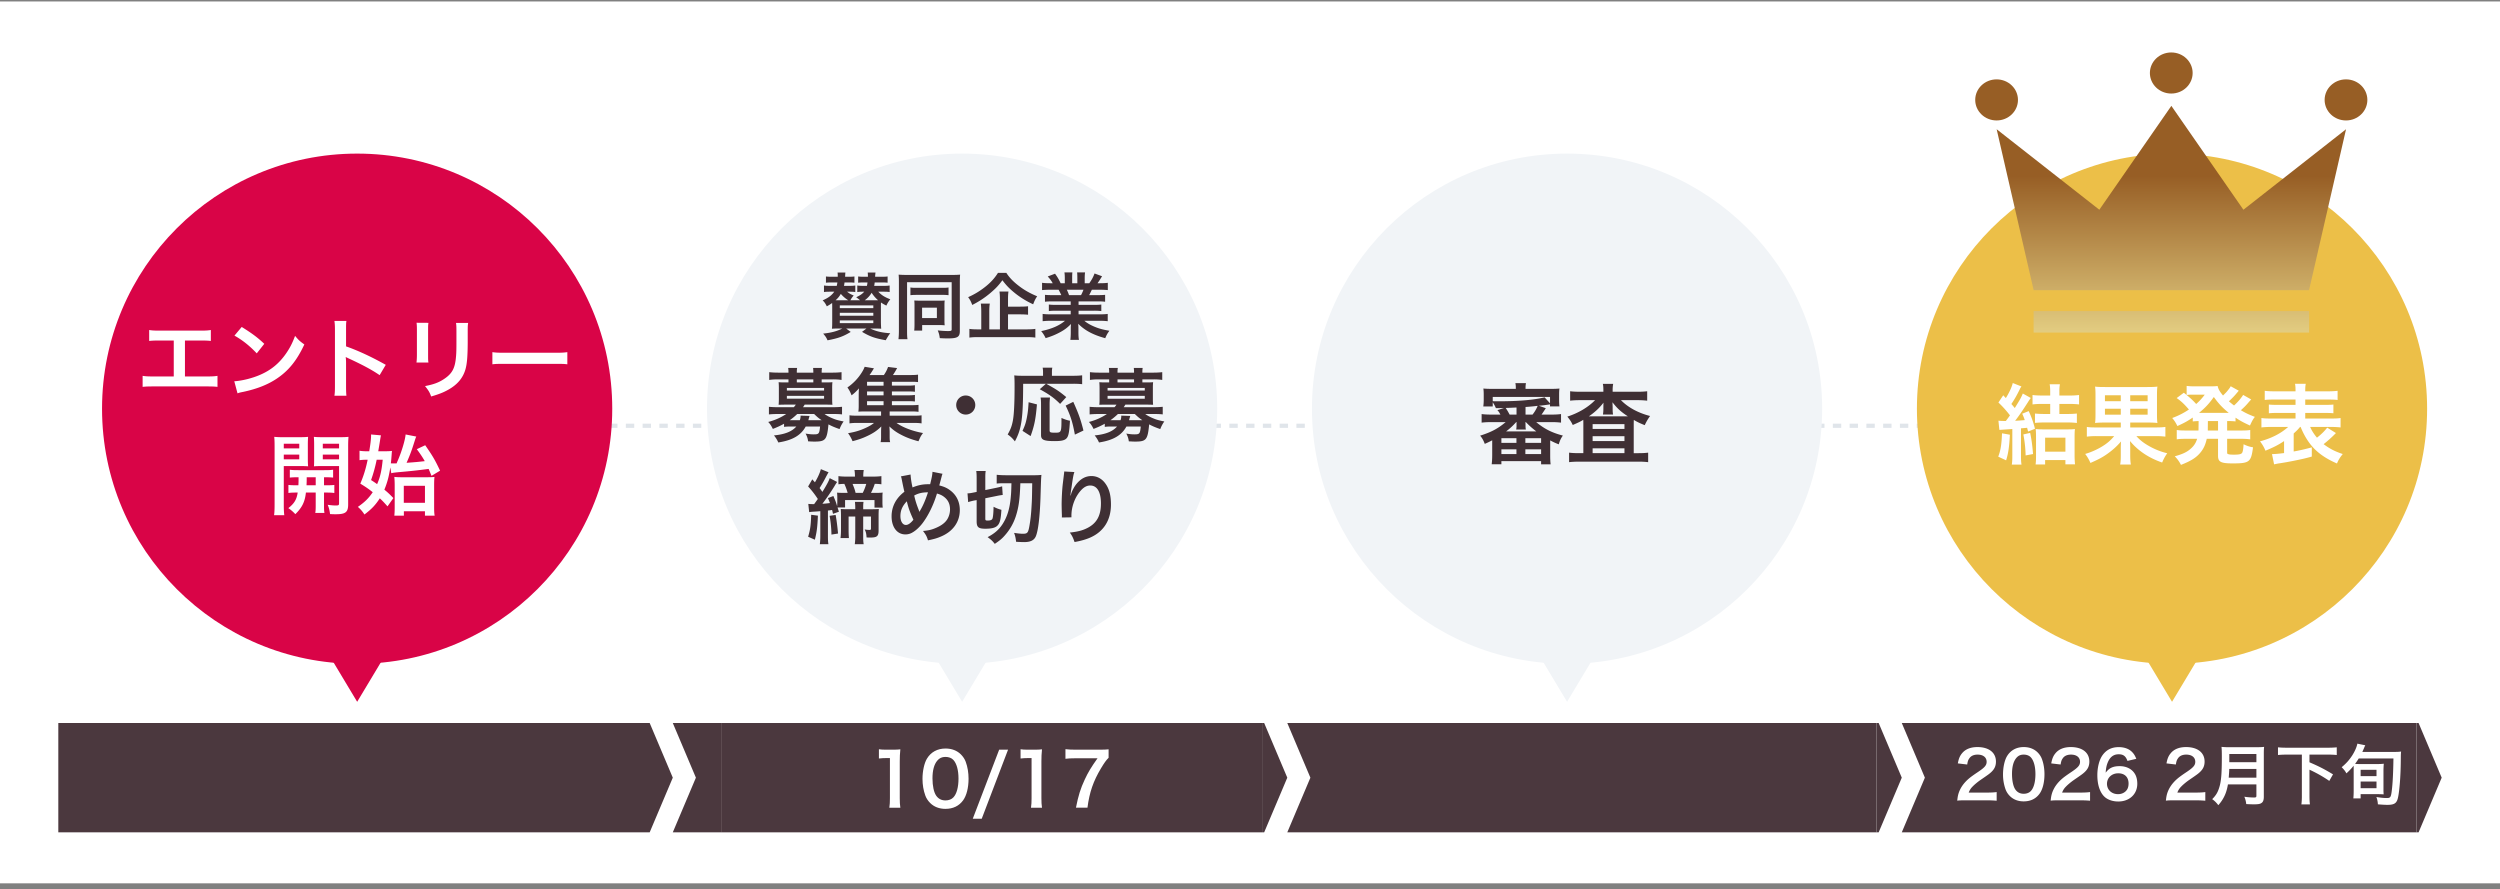
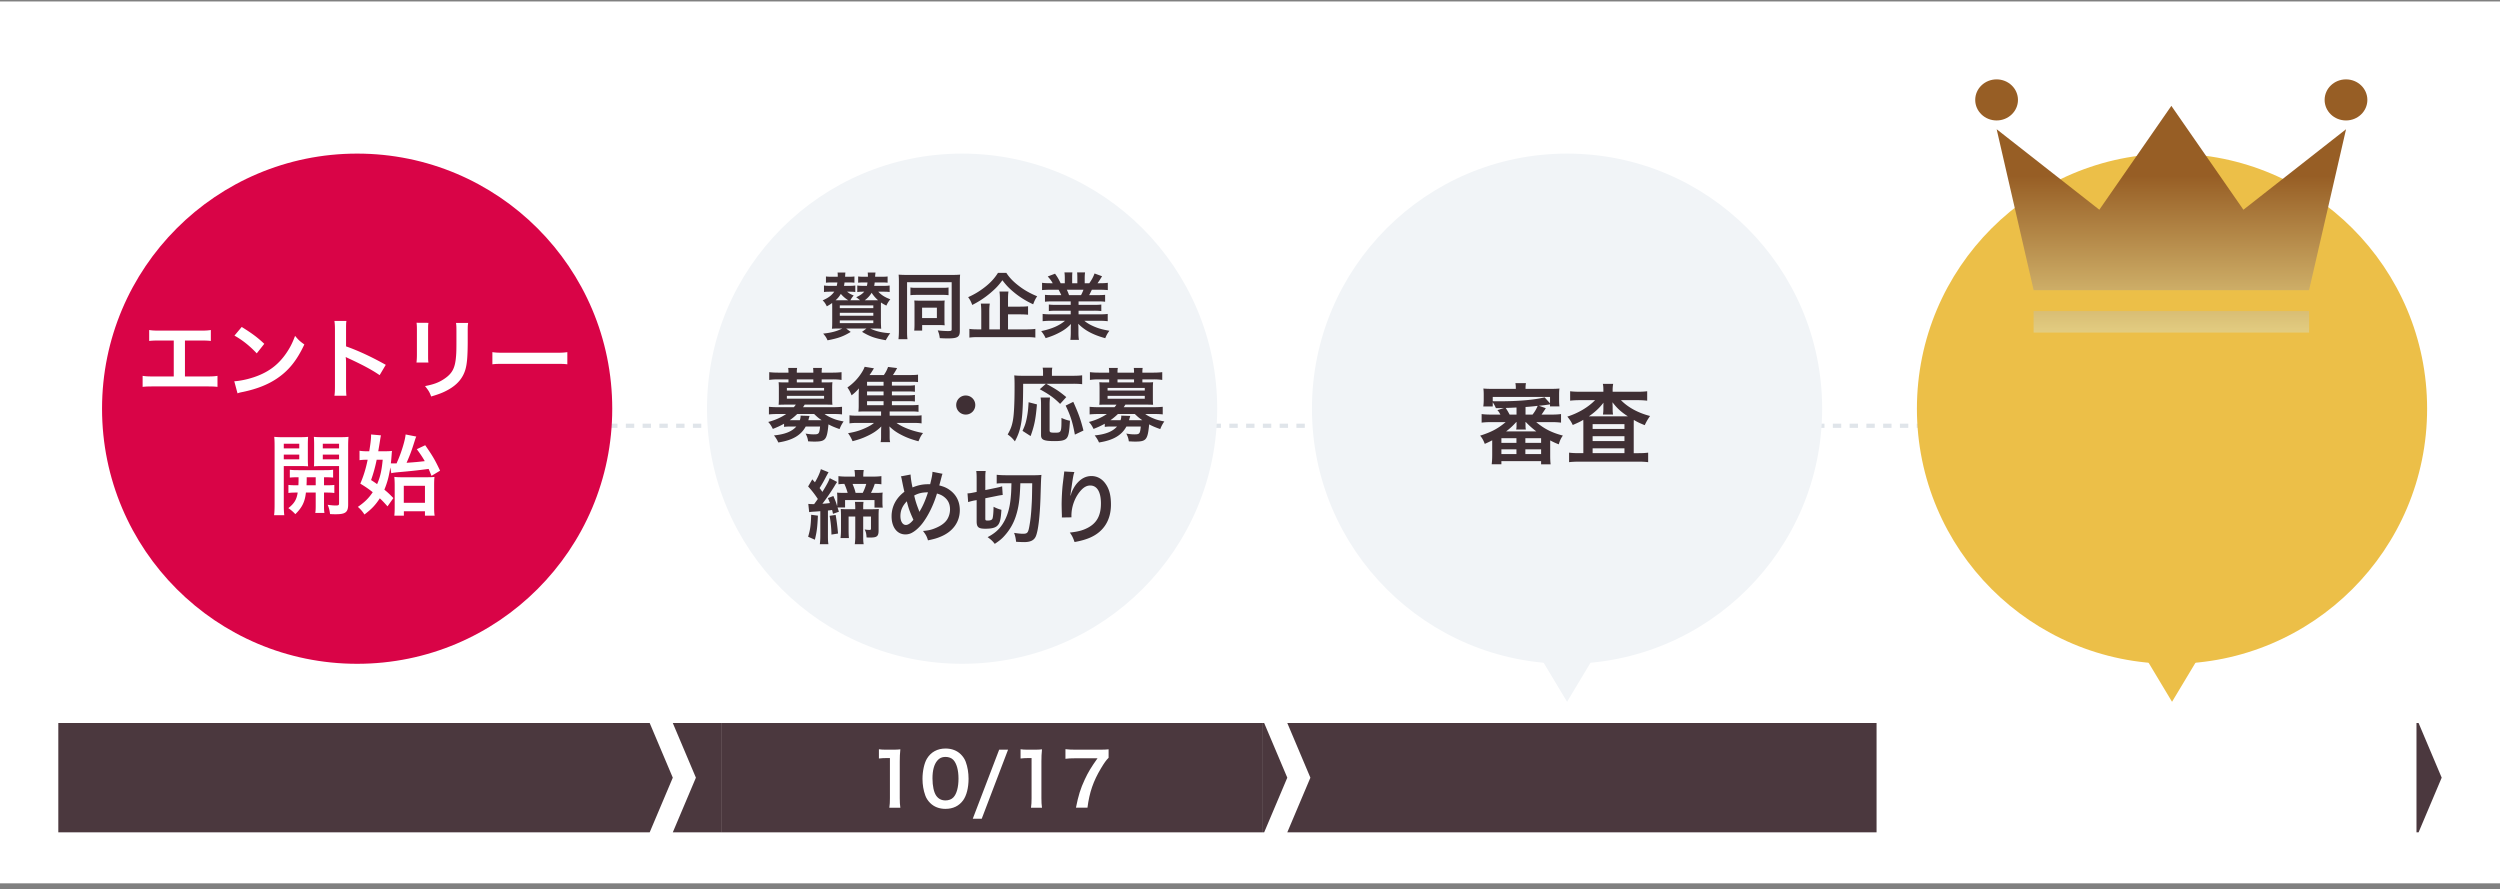
<svg xmlns="http://www.w3.org/2000/svg" width="343" height="122" viewBox="0 0 343 122" fill="none">
  <rect x="0" y="0" width="343" height="122" fill="#808080" stroke="none" />
  <path fill="#fff" d="M0 .197h343v121H0z" />
  <path fill="#4B383E" d="M8 99.197h80.849v15H8zm80.849 0h.288l3.17 7.5-3.17 7.5h-.288v-15Zm10.088 0h-6.63l3.171 7.5-3.17 7.5h6.63v-15Z" />
  <path fill="#4B383E" d="M98.937 99.197h74.22v15h-74.22z" />
  <path d="M123.527 110.817h-1.51c.06-.39.08-.78.08-1.3v-5.51h-.48c-.37 0-.66.02-1.03.06v-1.27c.31.05.53.06 1 .06h.92c.51 0 .66-.01 1.02-.05-.06.59-.08 1.05-.08 1.65v5.06c0 .53.02.89.08 1.3Zm6.189.16c-.85 0-1.57-.28-2.1-.81-.3-.3-.53-.65-.66-1.01-.26-.71-.39-1.49-.39-2.3 0-1.06.24-2.16.61-2.77.54-.9 1.44-1.39 2.55-1.39.85 0 1.58.28 2.11.81.3.3.53.65.66 1.01.26.7.39 1.5.39 2.32 0 1.23-.27 2.31-.74 2.96-.56.78-1.39 1.18-2.43 1.18Zm.01-1.16c.44 0 .83-.15 1.08-.42.45-.47.7-1.4.7-2.57 0-1.16-.25-2.07-.7-2.56-.24-.27-.64-.42-1.09-.42-.48 0-.83.16-1.12.51-.44.52-.66 1.34-.66 2.43 0 1.05.19 1.92.51 2.38.31.44.73.65 1.28.65Zm7.359-6.96h1.22l-3.61 9.47h-1.23l3.62-9.47Zm5.876 7.96h-1.51c.06-.39.08-.78.08-1.3v-5.51h-.48c-.37 0-.66.02-1.03.06v-1.27c.31.05.53.06 1 .06h.92c.51 0 .66-.01 1.02-.05-.06.59-.08 1.05-.08 1.65v5.06c0 .53.02.89.08 1.3Zm9.139-8.01v1.16c-.32.31-.61.72-1.04 1.44-1.06 1.77-1.59 3.3-1.86 5.41h-1.58c.33-1.67.63-2.63 1.21-3.87.46-.99.87-1.67 1.75-2.91h-3.09c-.59 0-.9.02-1.31.07v-1.32c.46.05.78.07 1.37.07h3.18c.75 0 1.01-.01 1.37-.05Z" fill="#fff" />
  <path d="M173.157 99.197h.288l3.171 7.5-3.171 7.5h-.288v-15Zm10.088 0h-6.629l3.17 7.5-3.17 7.5h6.629v-15Zm0 0h74.22v15h-74.22z" fill="#4B383E" />
-   <path d="M257.465 99.197h.288l3.171 7.5-3.171 7.5h-.288v-15Zm10.088 0h-6.629l3.17 7.5-3.17 7.5h6.629v-15Zm0 0h63.988v15h-63.988z" fill="#4B383E" />
  <path d="M272.583 109.805h-2.889c-.702 0-.846.009-1.161.045.054-.513.117-.828.234-1.152.243-.657.648-1.233 1.233-1.764.315-.279.585-.486 1.485-1.089.828-.567 1.08-.864 1.08-1.323 0-.612-.477-.99-1.242-.99-.522 0-.918.18-1.143.531-.153.216-.216.414-.279.828l-1.287-.153c.126-.684.288-1.053.621-1.44.45-.522 1.161-.801 2.061-.801 1.575 0 2.547.756 2.547 1.989 0 .594-.198 1.026-.639 1.44-.252.234-.342.306-1.512 1.107-.396.279-.846.657-1.071.9a2.17 2.17 0 0 0-.513.81h2.52c.567 0 1.017-.027 1.314-.072v1.188a14.57 14.57 0 0 0-1.359-.054Zm5.066.144c-.765 0-1.413-.252-1.89-.729a2.521 2.521 0 0 1-.594-.909 6.023 6.023 0 0 1-.351-2.07c0-.954.216-1.944.549-2.493.486-.81 1.296-1.251 2.295-1.251.765 0 1.422.252 1.899.729.27.27.477.585.594.909.234.63.351 1.35.351 2.088 0 1.107-.243 2.079-.666 2.664-.504.702-1.251 1.062-2.187 1.062Zm.009-1.044c.396 0 .747-.135.972-.378.405-.423.63-1.26.63-2.313 0-1.044-.225-1.863-.63-2.304-.216-.243-.576-.378-.981-.378-.432 0-.747.144-1.008.459-.396.468-.594 1.206-.594 2.187 0 .945.171 1.728.459 2.142.279.396.657.585 1.152.585Zm7.74.9h-2.889c-.702 0-.846.009-1.161.045.054-.513.117-.828.234-1.152.243-.657.648-1.233 1.233-1.764.315-.279.585-.486 1.485-1.089.828-.567 1.08-.864 1.08-1.323 0-.612-.477-.99-1.242-.99-.522 0-.918.18-1.143.531-.153.216-.216.414-.279.828l-1.287-.153c.126-.684.288-1.053.621-1.44.45-.522 1.161-.801 2.061-.801 1.575 0 2.547.756 2.547 1.989 0 .594-.198 1.026-.639 1.44-.252.234-.342.306-1.512 1.107-.396.279-.846.657-1.071.9a2.17 2.17 0 0 0-.513.81h2.52c.567 0 1.017-.027 1.314-.072v1.188a14.57 14.57 0 0 0-1.359-.054Zm7.703-5.697-1.215.288c-.234-.657-.567-.909-1.206-.909s-1.107.315-1.413.936c-.225.468-.324.9-.369 1.593.486-.657 1.017-.9 1.926-.9.918 0 1.692.396 2.088 1.071.216.351.324.819.324 1.35 0 1.422-1.08 2.43-2.61 2.43-.72 0-1.386-.216-1.827-.594-.666-.576-1.044-1.656-1.044-3.015 0-1.107.279-2.169.738-2.781.531-.72 1.251-1.071 2.196-1.071.774 0 1.413.234 1.845.684.234.243.369.45.567.918Zm-2.484 1.989c-.882 0-1.539.612-1.539 1.44 0 .819.639 1.422 1.521 1.422.522 0 .981-.234 1.233-.63.135-.207.207-.504.207-.819 0-.891-.531-1.413-1.422-1.413Zm10.592 3.708h-2.889c-.702 0-.846.009-1.161.045.054-.513.117-.828.234-1.152.243-.657.648-1.233 1.233-1.764.315-.279.585-.486 1.485-1.089.828-.567 1.08-.864 1.08-1.323 0-.612-.477-.99-1.242-.99-.522 0-.918.18-1.143.531-.153.216-.216.414-.279.828l-1.287-.153c.126-.684.288-1.053.621-1.44.45-.522 1.161-.801 2.061-.801 1.575 0 2.547.756 2.547 1.989 0 .594-.198 1.026-.639 1.44-.252.234-.342.306-1.512 1.107-.396.279-.846.657-1.071.9a2.17 2.17 0 0 0-.513.81h2.52c.567 0 1.017-.027 1.314-.072v1.188a14.57 14.57 0 0 0-1.359-.054Zm8.369-2.187h-3.906a6.67 6.67 0 0 1-.261 1.071 5.047 5.047 0 0 1-1.062 1.782 3.482 3.482 0 0 0-.837-.828c.504-.504.756-.909.963-1.584.27-.837.36-1.89.36-4.23 0-.648-.009-1.044-.045-1.359a9.08 9.08 0 0 0 1.053.045h3.753c.495 0 .738-.009 1.044-.045-.036.243-.045.486-.045 1.017v5.832c0 .45-.099.711-.324.855-.198.135-.45.18-1.044.18-.288 0-.585-.009-1.044-.036a3.256 3.256 0 0 0-.261-1.008 9.1 9.1 0 0 0 1.323.108c.27 0 .333-.045.333-.243v-1.557Zm-3.798-.918h3.798v-1.206h-3.726c0 .279-.018.477-.072 1.206Zm.081-2.124h3.717v-1.125h-3.717v1.125Zm9.954-1.044h-2.07c-.45 0-.846.018-1.206.054v-1.053c.342.036.729.054 1.206.054h5.652c.468 0 .846-.018 1.206-.054v1.053a12.249 12.249 0 0 0-1.206-.054h-2.538v1.053c1.377.594 2.016.927 3.231 1.656l-.513.9a17.808 17.808 0 0 0-2.718-1.539v3.519c0 .576.018.891.063 1.242h-1.17a8.91 8.91 0 0 0 .063-1.242v-5.589Zm7.11 4.986v-2.763c0-.405 0-.405-.009-.693a8.307 8.307 0 0 1-.99 1.044c-.171-.324-.315-.504-.648-.846.648-.54 1.026-.972 1.44-1.602.369-.585.621-1.152.711-1.629l1.089.225c-.09.171-.099.198-.171.378a24.36 24.36 0 0 1-.234.531h4.338c.459 0 .702-.009.981-.054-.036.342-.036.342-.045 1.332-.018 2.007-.171 4.023-.378 4.977-.171.783-.495 1.008-1.467 1.008-.279 0-.747-.027-1.296-.072a3.356 3.356 0 0 0-.207-1.008c.621.108 1.017.144 1.449.144.477 0 .558-.126.666-1.035.126-.981.198-2.493.225-4.392h-4.761c-.198.315-.297.459-.504.747.216.009.423.018.684.018h2.322c.378 0 .612-.009.936-.045-.027.288-.045.648-.045 1.044v2.565c0 .216.009.378.027.594a11.728 11.728 0 0 0-.846-.027h-2.313v.585h-.999c.027-.279.045-.63.045-1.026Zm.954-2.898v.864h2.178v-.864h-2.178Zm0 1.602v.918h2.178v-.918h-2.178Z" fill="#fff" />
  <path d="M331.541 99.197h.288l3.171 7.5-3.171 7.5h-.288v-15Z" fill="#4B383E" />
  <path stroke="#E0E5EA" stroke-width=".576" stroke-dasharray="1.15 1.15" d="M16.867 58.415h302.071" />
  <circle cx="49" cy="56.074" r="35" fill="#D90447" />
-   <path d="M44.535 88.84h8.936l-4.468 7.447-4.468-7.447Z" fill="#D90447" />
  <path d="M25.375 46.718v4.932h2.904c.84 0 1.092-.012 1.56-.084v1.512c-.432-.048-.744-.06-1.536-.06h-7.2c-.792 0-1.104.012-1.536.06v-1.512c.468.072.72.084 1.56.084h2.712v-4.932h-1.836c-.792 0-1.104.012-1.536.06v-1.5c.456.072.744.084 1.56.084h5.34c.816 0 1.104-.012 1.56-.084v1.5c-.432-.048-.732-.06-1.536-.06h-2.016Zm6.792-.672.996-1.188c1.428.888 2.172 1.44 3.096 2.316l-1.032 1.308c-.96-1.02-1.944-1.812-3.06-2.436Zm.42 7.92-.444-1.656c1.032-.06 2.46-.408 3.552-.888 1.5-.648 2.616-1.572 3.564-2.94.528-.768.864-1.428 1.224-2.4.468.564.66.744 1.272 1.176-1.02 2.196-2.16 3.612-3.804 4.704-1.224.816-2.712 1.404-4.572 1.8-.48.096-.516.108-.792.204Zm14.94.324h-1.644c.06-.384.072-.708.072-1.344v-7.692c0-.588-.024-.9-.072-1.224h1.644c-.048.36-.048.516-.048 1.26v2.232c1.644.576 3.528 1.452 5.448 2.532l-.84 1.416c-.996-.684-2.244-1.368-4.248-2.292-.276-.132-.312-.144-.408-.204.036.336.048.48.048.816v3.168c0 .624.012.936.048 1.332Zm9.624-10.008 1.632.012c-.048.336-.048.444-.048 1.08v3.312c0 .6 0 .756.048 1.056H57.14c.036-.276.06-.648.06-1.08v-3.3c0-.612-.012-.768-.048-1.08Zm5.412.024h1.668c-.048.3-.06.432-.06 1.116v1.62c-.012 1.872-.096 2.88-.312 3.636-.348 1.2-1.116 2.1-2.364 2.796-.636.36-1.236.6-2.34.924-.216-.588-.336-.792-.84-1.428 1.176-.228 1.872-.48 2.592-.96 1.128-.744 1.524-1.476 1.656-3.06.048-.516.06-1.044.06-2.004v-1.5c0-.612-.012-.864-.06-1.14Zm4.992 5.676v-1.668c.528.072.756.084 1.944.084h6.396c1.188 0 1.416-.012 1.944-.084v1.668c-.48-.06-.612-.06-1.956-.06h-6.372c-1.344 0-1.476 0-1.956.06Zm-26.736 16.6h.12c.024-.42.024-.552.024-1.104-.552 0-.876.012-1.2.048v-1.08c.324.048.648.06 1.212.06h3.48c.588 0 .912-.012 1.248-.06v1.08c-.324-.036-.648-.048-1.248-.048v1.104h.18c.6 0 .9-.012 1.236-.048v1.104c-.36-.048-.66-.06-1.236-.06h-.18v1.776c0 .552.012.756.06 1.02h-1.26c.048-.288.06-.504.06-1.032v-1.764h-1.344c-.132 1.272-.528 2.064-1.452 2.964a5.424 5.424 0 0 0-.96-.828c.804-.624 1.14-1.164 1.284-2.136-.624 0-.96.012-1.272.06v-1.104c.336.036.636.048 1.248.048Zm2.496-1.104H42.08c0 .54 0 .54-.024 1.104h1.26v-1.104Zm-4.38-1.536v5.28c0 .708.024 1.116.072 1.464h-1.404c.048-.348.072-.744.072-1.488v-7.92c0-.624-.012-.96-.048-1.344a10.9 10.9 0 0 0 1.236.048h2.184c.624 0 .9-.012 1.224-.048-.024.348-.036.696-.036 1.116v1.848c0 .54.012.768.036 1.08a14.712 14.712 0 0 0-1.104-.036h-2.232Zm0-3.06v.636h2.124v-.636h-2.124Zm0 1.488v.648h2.124v-.648h-2.124Zm8.832-1.104v7.944c0 1.068-.36 1.344-1.704 1.344-.216 0-.384 0-.78-.024-.072-.54-.132-.804-.324-1.272.432.06.816.096 1.104.096.384 0 .456-.048.456-.312v-5.1h-2.352c-.42 0-.804.012-1.092.036.024-.348.024-.54.024-1.08V61.05c0-.456-.012-.768-.036-1.116.336.036.612.048 1.224.048h2.292c.6 0 .9-.012 1.236-.048-.036.444-.048.732-.048 1.332Zm-3.48-.384v.636h2.232v-.636h-2.232Zm0 1.488v.648h2.232v-.648h-2.232Zm9.396 2.556-.132-.804c-.192 1.26-.42 2.1-.816 3.06.48.396.684.588 1.236 1.152l-.804 1.14c-.492-.552-.684-.756-1.056-1.104-.588.9-1.104 1.464-2.112 2.22a4.373 4.373 0 0 0-.9-1.044c.948-.66 1.488-1.188 2.04-2.016-.612-.48-.888-.672-1.704-1.176.456-1.068.744-2.004 1.008-3.276h-.264c-.3 0-.588.024-.852.06v-1.296c.3.048.612.072.972.072h.36c.168-.984.252-1.692.252-2.16v-.144l1.356.12c-.036.144-.072.36-.132.744-.072.444-.084.552-.24 1.44h.792c.492 0 .816-.012 1.092-.048-.024.204-.024.204-.048.552-.036.468-.048.684-.108 1.152.144.012.216.012.348.012h.444c.072-.192.072-.192.216-.516.516-1.224.96-2.736 1.02-3.456l1.464.288c-.072.144-.096.204-.252.696-.396 1.26-.588 1.776-1.08 2.904 1.428-.108 1.44-.108 2.496-.228-.312-.54-.528-.876-1.092-1.644l1.152-.54c1.032 1.488 1.332 1.992 2.04 3.492l-1.176.708c-.192-.48-.228-.564-.396-.948-1.668.216-2.472.3-4.104.444-.612.06-.78.084-1.02.144Zm-1.176-1.848h-.828a19.71 19.71 0 0 1-.768 2.784c.48.312.636.42.828.564.432-.984.624-1.86.768-3.348Zm2.904 7.068v.6h-1.308c.024-.264.048-.564.048-1.08v-3.108c0-.456-.024-.828-.048-1.128.276.036.6.048 1.02.048h3.372c.552 0 .876-.012 1.116-.048-.036.324-.048.624-.048 1.212v2.904c0 .54.012.888.072 1.2h-1.332v-.6h-2.892Zm-.012-3.492v2.328h2.904v-2.328H55.4Z" fill="#fff" />
  <circle cx="132" cy="56.074" r="35" fill="#F1F4F7" />
-   <path d="M127.535 88.84h8.936l-4.468 7.447-4.468-7.447Z" fill="#F1F4F7" />
  <path d="M121.14 40.02h-.64c.41.45.91.77 1.65 1.04-.24.3-.38.52-.54.87-.37-.19-.48-.25-.74-.43-.01.31-.01.48-.01.77v1.77c0 .41.02.81.04 1.06-.23-.02-.61-.03-1.05-.03h-.47c.83.39 1.57.57 2.76.65-.26.35-.26.35-.62.96-1.52-.28-2.12-.49-3.25-1.15l.61-.46h-2.79l.63.47c-1.07.64-1.69.86-3.18 1.15-.19-.41-.25-.51-.6-.92 1.13-.12 1.9-.33 2.63-.7h-.37c-.46 0-.74.01-1.06.03.03-.21.04-.45.04-1v-1.89c0-.26 0-.39-.01-.64-.27.2-.38.26-.73.46-.2-.4-.3-.55-.57-.82.79-.35 1.22-.67 1.59-1.19h-.49c-.45 0-.69.01-.92.05v-.9c.25.04.46.05.92.05h.83c.05-.19.06-.27.09-.47h-.65c-.47 0-.68.01-.92.04v-.86c.2.03.42.04.92.04h.7c0-.3 0-.38-.03-.58h1.08c-.02.14-.03.34-.04.58h.37c.49 0 .71-.01.91-.04v.86c-.24-.03-.44-.04-.91-.04h-.45c-.02.2-.04.29-.07.47h.64c.45 0 .66-.01.91-.05v.9c-.23-.04-.46-.05-.91-.05h-.22c.35.27.5.36.91.52-.22.26-.3.37-.46.66H118c-.14-.13-.18-.16-.53-.42.54-.25.84-.46 1.1-.76-.49 0-.71.01-.95.05v-.9c.25.04.47.05.92.05h.4c.04-.17.06-.26.08-.47h-.36c-.47 0-.68.01-.92.04v-.86c.2.03.42.04.92.04h.42c0-.26-.01-.41-.03-.58h1.07c-.01.08-.02.1-.02.19l-.02.13c-.01.13-.01.16-.01.26h.8c.47 0 .71-.01.91-.04v.86c-.2-.03-.51-.04-.91-.04h-.86c-.03.23-.04.33-.07.47h1.2c.47 0 .67-.01.92-.05v.9c-.24-.04-.46-.05-.92-.05Zm-2.5 1.18h1.25c.25 0 .35 0 .58-.01a4.56 4.56 0 0 1-.88-1.02c-.26.42-.51.7-.95 1.03Zm-3.48 0h1.23c-.41-.25-.73-.53-1.03-.88-.21.36-.37.56-.72.88h.52Zm.06.7v.38h4.6v-.38h-4.6Zm0 1.02v.4h4.6v-.4h-4.6Zm0 1.04v.37h4.6v-.37h-4.6Zm8.11 1.39v-6.66c0-.43-.01-.71-.04-1.01.2.02.68.04 1.13.04h6.23c.46 0 .87-.02 1.08-.04-.03.3-.04.62-.04 1.09v6.65c0 .81-.32 1.01-1.64 1.01-.29 0-.75-.01-1.11-.04-.06-.45-.11-.64-.28-1.06.52.06 1.05.09 1.4.09.42 0 .51-.04.51-.22v-6.48h-6.12v6.66c0 .58.01.86.06 1.16h-1.24c.04-.36.06-.72.06-1.19Zm1.58-4.85v-1.06c.21.04.38.05.89.05h3.45c.52 0 .65-.01.89-.05v1.06a6.56 6.56 0 0 0-.87-.04h-3.48c-.42 0-.63.01-.88.04Zm4.67 1.38V44c0 .24.01.42.03.63-.27-.02-.43-.03-.66-.03h-2.43v.76h-1.09c.03-.27.04-.52.04-.89v-2.59c0-.27-.01-.46-.03-.65.27.01.42.02.69.02h2.73c.4 0 .55 0 .75-.02-.02.2-.03.35-.03.65Zm-3.07.33v1.43h2.03v-1.43h-2.03Zm11.79.92v2.06h2.49c.56 0 .94-.02 1.26-.07v1.2c-.32-.05-.73-.07-1.26-.07h-6.51c-.56 0-.96.02-1.28.07v-1.2c.27.05.64.07 1.19.07h.44v-2.4c0-.46-.02-.78-.06-1.14h1.23c-.05.31-.07.64-.07 1.13v2.41h1.46v-4.08c0-.48-.02-.79-.06-1.11h1.23c-.04.31-.06.58-.06 1.08v.99h1.65c.49 0 .81-.02 1.1-.05v1.16c-.3-.03-.63-.05-1.09-.05h-1.66Zm-1.38-5.69h1.15c.44.67.94 1.19 1.71 1.78.76.59 1.59 1.05 2.52 1.43-.23.33-.37.61-.55 1.1-.85-.38-1.76-.94-2.47-1.51-.78-.63-1.2-1.06-1.75-1.79-.55.74-.92 1.13-1.65 1.75-.77.65-1.59 1.19-2.49 1.64-.17-.46-.28-.68-.56-1.07.87-.38 1.7-.89 2.46-1.51.7-.57 1.21-1.15 1.63-1.82Zm9.98 3.91h-2.5c-.46 0-.72.01-1.03.05v-.95c.28.03.54.04 1.03.04h1.21c-.15-.32-.26-.55-.37-.74h-1.08c-.49 0-.87.02-1.19.05v-1c.31.04.63.06 1.14.06h.32c-.19-.35-.31-.51-.68-.93l1-.38c.34.47.48.71.77 1.31h.57v-.71c0-.3-.02-.58-.05-.78h1.09c-.02.18-.03.4-.03.74v.75h.71v-.75c0-.32-.01-.55-.03-.74h1.09c-.03.19-.05.46-.05.78v.71h.63c.35-.5.54-.85.72-1.34l1.03.38c-.24.4-.4.65-.62.96h.28c.52 0 .83-.02 1.13-.06v1c-.31-.03-.7-.05-1.19-.05h-1c-.19.4-.23.49-.37.74h1.16c.49 0 .74-.01 1.03-.04v.95a7.34 7.34 0 0 0-1.03-.05h-2.61v.48h2.09c.45 0 .75-.01 1.03-.05v.9a7.34 7.34 0 0 0-1.03-.05h-2.09v.5h2.79c.57 0 .92-.02 1.21-.06v1c-.37-.04-.74-.06-1.2-.06h-2.01c.34.29.79.56 1.36.8.64.27 1.16.41 2.08.57-.28.38-.4.6-.57 1.02-1.68-.46-2.81-1.07-3.71-1.98.03.38.03.47.03.71v.49c0 .42.02.73.07 1.01h-1.18c.04-.29.06-.62.06-1.02v-.48c0-.23 0-.27.03-.68-.47.48-.84.77-1.44 1.1-.64.35-1.25.61-2.04.84-.16-.35-.35-.65-.61-.96 1.46-.31 2.47-.75 3.27-1.42h-1.86c-.47 0-.83.02-1.21.06v-1c.32.04.66.06 1.2.06h2.65v-.5h-1.98c-.44 0-.74.01-1.02.05v-.9c.28.04.57.05 1.02.05h1.98v-.48Zm-.23-.86h1.65c.15-.29.23-.47.33-.74h-2.28c.14.3.2.45.3.74Zm-39.096 18.083v-.44c-.473.264-.847.44-1.54.715-.209-.418-.352-.649-.638-.957.913-.231 1.793-.627 2.464-1.089h-1.155c-.528 0-.869.022-1.21.055v-1.045c.352.033.704.055 1.243.055h2.167c.121-.121.209-.242.275-.352h-1.485c-.363 0-.616.011-.869.022.022-.253.033-.473.033-.759v-1.573a8.46 8.46 0 0 0-.033-.77c.187.022.418.033.869.033h.484v-.418h-1.43c-.506 0-.803.022-1.21.077V51.06c.363.044.759.066 1.232.066h1.408v-.055c0-.264-.011-.396-.044-.594h1.232a2.974 2.974 0 0 0-.044.594v.055h2.266v-.055c0-.264-.011-.396-.033-.594h1.221c-.033.187-.044.33-.044.594v.055h1.485c.484 0 .869-.022 1.243-.066v1.067a7.994 7.994 0 0 0-1.21-.077h-1.518v.418h.605c.451 0 .682-.011.869-.033a7.955 7.955 0 0 0-.033.77v1.573c0 .308.011.528.033.759a18.63 18.63 0 0 0-.88-.022h-2.926c-.121.198-.154.253-.231.352h4.114c.539 0 .88-.022 1.243-.055v1.045c-.352-.044-.671-.055-1.21-.055h-1.188c.297.22.704.44 1.177.627.418.176.77.264 1.441.396-.242.33-.407.66-.561 1.045-.627-.22-1.111-.418-1.518-.649-.209 2.134-.396 2.365-1.947 2.365-.209 0-.418-.011-.847-.033a2.778 2.778 0 0 0-.352-1.067c.484.077.781.11 1.1.11.726 0 .792-.066.891-1.078h-1.969c-.649 1.21-1.826 1.892-3.762 2.189a3.964 3.964 0 0 0-.594-.968c1.485-.143 2.464-.528 3.069-1.221h-.726c-.44 0-.704.011-.957.055Zm4.125-1.771h-2.321a7.966 7.966 0 0 1-1.023.847h1.386c.077-.242.099-.363.099-.627l1.232.044c-.011.044-.077.242-.165.583h1.815c-.473-.33-.583-.429-1.023-.847Zm-.11-4.334v-.418h-2.266v.418h2.266Zm-3.63.759v.352h5.104v-.352h-5.104Zm0 1.089v.385h5.104v-.385h-5.104Zm14.41.726v.55h2.585c.506 0 .781-.011 1.067-.044v.957c-.297-.044-.55-.055-1.056-.055h-2.904v.583h3.124c.671 0 .957-.011 1.254-.055v1.111c-.363-.055-.693-.066-1.254-.066h-2.189c.847.616 2.244 1.144 3.641 1.386-.22.297-.308.44-.407.649a9.314 9.314 0 0 0-.121.275c-.022.044-.055.121-.099.209-.869-.231-1.518-.462-2.2-.803-.77-.385-1.243-.715-1.782-1.232.022.319.033.605.033.726v.638c0 .407.011.572.066.792h-1.309c.055-.242.066-.418.066-.781v-.649a8.2 8.2 0 0 1 .033-.726c-.561.561-1.111.935-1.991 1.342-.605.286-1.177.484-1.958.682a5.073 5.073 0 0 0-.616-1.1c.935-.154 1.606-.352 2.376-.704.528-.242.858-.429 1.188-.704h-2.123c-.561 0-.88.011-1.243.066v-1.111c.297.044.572.055 1.243.055h3.091v-.583h-2.178c-.429 0-.671.011-.935.033a6.68 6.68 0 0 0 .044-.88v-1.364c0-.352.011-.649.033-.957a6.07 6.07 0 0 1-1.012.957c-.187-.473-.319-.726-.572-1.078a6.997 6.997 0 0 0 2.013-2.123c.154-.242.275-.495.352-.715l1.276.209c-.418.671-.418.671-.605.924h1.969c.275-.407.429-.704.572-1.111l1.243.154a10.83 10.83 0 0 1-.572.957h2.365c.495 0 .781-.011 1.078-.055v1.023a6.903 6.903 0 0 0-.913-.044h-2.673v.528h2.112c.539 0 .715-.011 1.045-.055v.902c-.33-.044-.451-.044-1.045-.044h-2.112v.528h2.112c.55 0 .704-.011 1.045-.055v.902c-.297-.033-.462-.044-1.045-.044h-2.112Zm-1.144 0h-2.266v.55h2.266v-.55Zm0-.803v-.528h-2.266v.528h2.266Zm0-1.331v-.528h-2.266v.528h2.266Zm11.275 1.353c.726 0 1.309.583 1.309 1.309s-.583 1.309-1.309 1.309a1.305 1.305 0 0 1-1.309-1.309c0-.726.583-1.309 1.309-1.309Zm11-1.606h-3.124c-.011 4.785-.209 6.182-1.133 7.898-.352-.44-.572-.649-.99-.946.407-.715.572-1.155.715-1.914.154-.825.231-2.431.231-4.653 0-.792-.011-1.166-.044-1.54.363.044.671.055 1.144.055h2.805v-.484c0-.242-.011-.418-.055-.627h1.331c-.044.176-.055.341-.055.638v.473h2.849c.605 0 .979-.022 1.298-.066v1.221a10.645 10.645 0 0 0-1.287-.055h-3.641c1.474.825 1.694.968 2.75 1.826l-.847.935c-.825-.825-1.452-1.276-2.794-2.013l.847-.748Zm-2.101 7.172-1.111-.715c.341-.748.451-1.078.594-1.804.132-.682.187-1.144.242-2.123l1.144.297c-.176 2.035-.341 2.871-.869 4.345Zm1.364-5.291h1.298a7.939 7.939 0 0 0-.055 1.034v3.454c0 .297.088.341.748.341.869 0 .88-.044.88-2.024.44.198.792.319 1.166.385-.088 1.507-.187 2.057-.429 2.365-.242.308-.693.429-1.628.429-1.529 0-1.914-.165-1.914-.825v-4.136c0-.495-.011-.759-.066-1.023Zm5.885 4.532-1.177.561c-.308-1.694-.583-2.574-1.265-3.982l1.045-.517c.726 1.606 1.023 2.442 1.397 3.938Zm2.926-.495v-.44c-.473.264-.847.44-1.54.715-.209-.418-.352-.649-.638-.957.913-.231 1.793-.627 2.464-1.089h-1.155c-.528 0-.869.022-1.21.055v-1.045c.352.033.704.055 1.243.055h2.167c.121-.121.209-.242.275-.352h-1.485c-.363 0-.616.011-.869.022.022-.253.033-.473.033-.759v-1.573a8.46 8.46 0 0 0-.033-.77c.187.022.418.033.869.033h.484v-.418h-1.43c-.506 0-.803.022-1.21.077V51.06c.363.044.759.066 1.232.066h1.408v-.055c0-.264-.011-.396-.044-.594h1.232a2.974 2.974 0 0 0-.044.594v.055h2.266v-.055c0-.264-.011-.396-.033-.594h1.221c-.033.187-.044.33-.044.594v.055h1.485c.484 0 .869-.022 1.243-.066v1.067a7.994 7.994 0 0 0-1.21-.077h-1.518v.418h.605c.451 0 .682-.011.869-.033a7.955 7.955 0 0 0-.033.77v1.573c0 .308.011.528.033.759a18.63 18.63 0 0 0-.88-.022h-2.926c-.121.198-.154.253-.231.352h4.114c.539 0 .88-.022 1.243-.055v1.045c-.352-.044-.671-.055-1.21-.055h-1.188c.297.22.704.44 1.177.627.418.176.77.264 1.441.396-.242.33-.407.66-.561 1.045-.627-.22-1.111-.418-1.518-.649-.209 2.134-.396 2.365-1.947 2.365-.209 0-.418-.011-.847-.033a2.778 2.778 0 0 0-.352-1.067c.484.077.781.11 1.1.11.726 0 .792-.066.891-1.078h-1.969c-.649 1.21-1.826 1.892-3.762 2.189a3.964 3.964 0 0 0-.594-.968c1.485-.143 2.464-.528 3.069-1.221h-.726c-.44 0-.704.011-.957.055Zm4.125-1.771h-2.321a7.966 7.966 0 0 1-1.023.847h1.386c.077-.242.099-.363.099-.627l1.232.044c-.011.044-.077.242-.165.583h1.815c-.473-.33-.583-.429-1.023-.847Zm-.11-4.334v-.418h-2.266v.418h2.266Zm-3.63.759v.352h5.104v-.352h-5.104Zm0 1.089v.385h5.104v-.385h-5.104Zm-36.014 15.309h-1.034c.066.22.099.308.187.583l-.814.286c-.055-.253-.077-.363-.121-.528-.341.055-.396.055-.572.077v3.465c0 .539.011.825.066 1.155h-1.177c.044-.341.066-.649.066-1.155v-3.377c-.253.022-.605.055-1.078.077-.22.022-.319.033-.451.055l-.121-1.133c.187.022.275.033.803.033.231-.319.231-.319.506-.704a12.643 12.643 0 0 0-1.331-1.716l.572-.979c.11.132.231.264.363.407.385-.638.693-1.32.814-1.804l1.056.429c-.088.132-.143.242-.374.671a16.742 16.742 0 0 1-.858 1.496c.198.253.253.33.385.528.605-.979.902-1.54 1.001-1.892l1.023.528a6.258 6.258 0 0 0-.385.605 29.725 29.725 0 0 1-1.639 2.387c.528-.033.561-.044 1.034-.099-.077-.209-.121-.33-.275-.682l.748-.286c.297.704.33.759.517 1.408.011-.22.022-.429.022-.572v-.561c0-.264-.011-.528-.033-.737.264.022.462.033.858.033h.594a7.947 7.947 0 0 0-.451-1.232 5.797 5.797 0 0 0-.814.055v-1.122c.308.044.638.066 1.122.066h1.144v-.088c0-.308-.022-.561-.066-.814h1.276a4.429 4.429 0 0 0-.066.814v.088h1.331c.506 0 .836-.022 1.155-.066v1.122a5.485 5.485 0 0 0-.913-.055c-.143.44-.264.737-.517 1.232h.66c.473 0 .66-.011.946-.044-.033.242-.033.363-.033.737v.55c0 .341.011.528.044.781h-1.133v-1.034h-4.037v1.012Zm1.441-2.002h.979c.209-.407.352-.781.484-1.232h-1.881c.242.605.297.737.418 1.232Zm1.045 2.244h1.199c.319 0 .66-.011.946-.033a10.54 10.54 0 0 0-.033.902v2.046c0 .781-.22.968-1.111.968-.165 0-.297 0-.539-.011-.033-.539-.088-.759-.264-1.1.231.044.429.066.649.066.165 0 .22-.044.22-.176v-1.661h-1.067v2.717c0 .506.011.759.066 1.078h-1.221a7.43 7.43 0 0 0 .066-1.078v-2.717h-.913v1.738c0 .55.011.858.044 1.221h-1.155c.044-.352.066-.693.066-1.21v-1.892c0-.33-.011-.627-.033-.891.253.022.572.033.913.033h1.078v-.253c0-.275-.022-.528-.044-.759h1.177a4.73 4.73 0 0 0-.044.737v.275Zm-7.139.759.924.121c-.077 1.661-.154 2.233-.418 3.3l-.924-.407c.286-.957.374-1.551.418-3.014Zm2.53.143.825-.121c.132.682.242 1.562.33 2.552l-.902.143a15.583 15.583 0 0 0-.253-2.574Zm9.779-5.412 1.331-.253c.011.418.132 1.21.264 1.771.748-.308 1.397-.44 2.123-.44h.297c.231-.935.308-1.342.319-1.705l1.386.275a1.168 1.168 0 0 0-.11.308 86.822 86.822 0 0 1-.341 1.287c.649.165 1.045.341 1.474.66.88.649 1.342 1.584 1.342 2.728 0 1.617-.935 2.926-2.574 3.619-.528.231-.946.352-1.793.528-.165-.55-.264-.737-.682-1.287.759-.066 1.188-.165 1.793-.429.748-.319 1.243-.704 1.54-1.177.242-.407.374-.869.374-1.353 0-.726-.253-1.276-.803-1.705-.297-.231-.539-.341-.99-.473-.44 1.507-1.199 3.058-2.002 4.103-.396.506-.869.957-1.309 1.21a1.84 1.84 0 0 1-1.023.297c-1.133 0-1.892-.99-1.892-2.475 0-1.353.616-2.519 1.76-3.377-.055-.165-.253-1.122-.374-1.738a1.408 1.408 0 0 0-.11-.374Zm.814 3.421c-.616.649-.88 1.265-.88 2.035 0 .715.308 1.21.748 1.21.308 0 .66-.242 1.034-.715-.506-1.111-.682-1.617-.902-2.53Zm1.727 1.452h.011c.033-.077.033-.088.066-.143.44-.748.737-1.441 1.1-2.541-.759 0-1.309.121-1.892.44.176.759.319 1.21.66 2.079.033.088.044.11.055.165Zm12.628-3.927h-1.111c-.407 0-.693.011-.913.044v-1.21c.33.044.825.066 1.43.066h3.575a10.5 10.5 0 0 0 1.133-.044c-.055.594-.055.737-.132 3.212-.088 2.53-.308 4.378-.616 5.159-.231.583-.726.847-1.628.847-.264 0-.803-.022-1.1-.044-.055-.506-.121-.814-.275-1.221.506.077.924.121 1.188.121.649 0 .748-.121.924-1.133.132-.726.231-1.617.286-2.684.055-.902.055-.902.088-3.113h-1.628c-.077 2.266-.231 3.322-.627 4.543a7.236 7.236 0 0 1-1.441 2.541c-.407.484-.748.77-1.441 1.232-.319-.407-.451-.528-.979-.924.924-.484 1.54-1.012 2.024-1.749.638-.968 1.001-2.112 1.144-3.663.055-.583.077-.924.099-1.98Zm-4.774 2.31-.319.055a7.888 7.888 0 0 0-.847.22l-.088-1.199c.22 0 .462-.033.814-.11l.44-.088v-1.815c0-.528-.011-.759-.055-1.056h1.298c-.044.253-.055.473-.055.979v1.639l1.54-.319c.319-.066.583-.132.77-.198l.077 1.188c-.22.022-.495.066-.803.132l-1.584.319v2.783c0 .242.044.275.33.275.374 0 .561-.077.649-.253.077-.187.143-.781.154-1.639.33.176.715.33 1.078.418-.088 1.408-.22 1.903-.627 2.244-.297.242-.781.352-1.573.352-.957 0-1.199-.209-1.199-1.023v-2.904Zm12.012-3.927 1.397.077c-.132.374-.187.66-.396 2.123-.077.462-.121.836-.143 1.1h.033c.022-.066.022-.066.066-.242.11-.385.396-.924.693-1.309.605-.748 1.287-1.122 2.09-1.122.748 0 1.408.352 1.881.99.55.737.792 1.628.792 2.926 0 2.123-.99 3.707-2.838 4.521-.561.253-1.331.473-2.156.616-.22-.627-.341-.869-.649-1.298 1.1-.121 1.738-.286 2.409-.627 1.276-.649 1.859-1.694 1.859-3.366 0-1.584-.528-2.464-1.474-2.464-.418 0-.803.187-1.188.583-.858.891-1.386 2.244-1.386 3.553v.231l-1.32.022c.011-.066.011-.121.011-.143v-.209a70.925 70.925 0 0 1-.033-1.353c0-.891.066-2.112.154-2.871l.165-1.364c.022-.187.033-.231.033-.374Z" fill="#3F2F34" />
  <circle cx="215" cy="56.074" r="35" fill="#F1F4F7" />
  <path d="M210.535 88.84h8.936l-4.468 7.447-4.468-7.447Z" fill="#F1F4F7" />
  <path d="M206.579 57.914h-1.992c-.516 0-.924.024-1.308.072V56.81c.384.048.768.072 1.308.072h1.272c-.216-.384-.24-.42-.42-.612l.912-.288c-.612.012-.612.012-1.116.012a4.478 4.478 0 0 0-.432-.804v.576h-1.296a6.38 6.38 0 0 0 .06-.9v-.672c0-.384-.012-.612-.048-.888.36.036.732.048 1.32.048h3.132c0-.372-.012-.552-.06-.792h1.452c-.048.252-.06.456-.06.792h3.324c.576 0 .96-.012 1.332-.048-.036.24-.048.468-.048.888v.672c0 .372.012.624.048.888h-1.296v-.276c-.612.096-.9.132-1.524.192l.948.336c-.408.624-.432.66-.588.876h1.356c.564 0 .948-.024 1.32-.072v1.176a10.522 10.522 0 0 0-1.32-.072h-2.088c1.128.936 2.148 1.452 3.66 1.848-.264.36-.408.672-.564 1.2a8.78 8.78 0 0 1-1.176-.54v2.004c0 .528.012.888.06 1.284h-1.308v-.444h-5.448v.432h-1.332c.048-.372.072-.804.072-1.284V60.41c-.36.192-.54.276-1.02.492-.18-.48-.348-.792-.636-1.128 1.572-.504 2.424-.96 3.504-1.86Zm1.5 0h-.06a9.1 9.1 0 0 1-1.38 1.272h4.14c-.516-.396-.96-.78-1.428-1.272h-.06c0 .084.012.264.012.36v.168c0 .18.012.336.048.492h-1.332c.036-.168.048-.312.048-.504v-.168c0-.072 0-.24.012-.348Zm1.224-2.076v1.044h.96c.288-.36.504-.72.708-1.2-.228.024-.42.048-.528.06-.636.06-.636.06-1.14.096Zm-1.236 1.044v-.972c-.516.024-1.02.048-1.488.06.24.36.336.528.54.912h.948Zm-3.264-2.424v.588c.456.012.528.012.768.012 2.712 0 4.86-.18 6.348-.54l.744.816v-.876h-7.86Zm1.188 5.664v.636h2.064v-.636h-2.064Zm3.288 0v.636h2.16v-.636h-2.16Zm-3.288 1.524v.648h2.064v-.648h-2.064Zm3.288 0v.648h2.16v-.648h-2.16Zm10.704-7.896v-.156c0-.408-.012-.636-.072-.924h1.416a4.63 4.63 0 0 0-.072.924v.156h3.384c.552 0 .996-.024 1.356-.072v1.296a11.283 11.283 0 0 0-1.356-.072h-2.244c.984 1.008 2.364 1.752 3.996 2.172a7.084 7.084 0 0 0-.732 1.26c-.744-.3-.936-.396-1.5-.72-.012.396-.012.396-.012.756v3.804h.66c.588 0 .96-.024 1.32-.072v1.308a11.11 11.11 0 0 0-1.416-.072h-8.004c-.6 0-1.044.024-1.428.072v-1.308c.372.048.768.072 1.344.072h.612v-3.912c0-.348 0-.42-.012-.66-.42.252-.54.312-1.44.708-.228-.468-.36-.672-.744-1.152 1.488-.468 2.88-1.296 3.804-2.256h-2.076c-.528 0-.948.024-1.344.072v-1.296c.336.048.816.072 1.44.072h3.12Zm0 2.34v-.252s0-.204.012-.588c-.516.684-1.176 1.308-2.004 1.872h5.352c-.972-.636-1.476-1.104-2.112-1.932.012.348.024.564.024.648v.264c0 .324.012.552.06.768h-1.392c.036-.204.06-.444.06-.78Zm-1.476 2.1v.66h4.368v-.66h-4.368Zm0 1.656v.672h4.368v-.672h-4.368Zm0 1.668v.66h4.368v-.66h-4.368Z" fill="#3F2F34" />
  <circle cx="298" cy="56.074" r="35" fill="#ECBF48" />
  <path d="M293.535 88.84h8.936l-4.468 7.447-4.468-7.447Z" fill="#ECBF48" />
-   <path d="m274.315 58.982-.132-1.26c.324.024.48.036.792.036h.228c.3-.396.348-.468.564-.768a14.031 14.031 0 0 0-1.584-1.764l.66-.996.36.384c.504-.816.828-1.548.948-2.064l1.188.468a2.318 2.318 0 0 0-.252.444c-.396.804-.72 1.368-1.128 1.968.204.228.252.288.468.552.78-1.26.852-1.392 1.104-1.992l1.092.612c-.156.216-.228.312-.42.624-.732 1.14-1.2 1.824-1.728 2.508.588-.036.816-.048 1.32-.096a6.342 6.342 0 0 0-.348-.876l.888-.36c.36.756.624 1.476.864 2.424l-.948.384c-.06-.252-.084-.348-.132-.516-.372.036-.372.036-.84.072v3.72c0 .6.012.876.072 1.26h-1.332c.06-.384.072-.684.072-1.272v-3.612l-1.776.12Zm6.972-3.564h-1.116c-.564 0-.96.024-1.308.072v-1.296c.36.048.732.072 1.32.072h1.104v-.636c0-.348-.024-.624-.072-.912h1.404a5.301 5.301 0 0 0-.072.936v.612h1.368a9.7 9.7 0 0 0 1.332-.072v1.296c-.36-.048-.816-.072-1.332-.072h-1.368v1.38h1.104c.54 0 .936-.024 1.296-.06v1.296c-.384-.048-.78-.072-1.284-.072h-3.192c-.432 0-.9.024-1.272.06v-1.284c.36.036.768.06 1.296.06h.792v-1.38Zm-6.612 4.032 1.08.192c-.084 1.656-.204 2.52-.516 3.516l-1.08-.504c.324-.864.456-1.62.516-3.204Zm2.928.156.936-.216c.18.876.288 1.596.396 2.904l-1.02.192a16.908 16.908 0 0 0-.312-2.88Zm2.988 3.516v.6h-1.308c.048-.348.06-.672.06-1.176v-2.532c0-.6-.012-.816-.048-1.152.3.036.612.048 1.068.048h3.264c.504 0 .792-.012 1.056-.048-.036.276-.048.588-.048 1.152v2.424c0 .468.024.924.06 1.272h-1.32v-.588h-2.784Zm0-3.072v1.92h2.784v-1.92h-2.784Zm10.38-2.076h-2.076c-.636 0-1.044.012-1.452.06.048-.348.06-.648.06-1.368v-2.352c0-.66-.012-.924-.06-1.272.36.048.732.06 1.428.06h5.688c.708 0 1.044-.012 1.44-.06-.048.324-.06.612-.06 1.368v2.256c0 .756.012 1.032.06 1.368-.432-.048-.768-.06-1.452-.06h-2.28v.672h3.456c.672 0 1.032-.024 1.368-.072v1.332a11.004 11.004 0 0 0-1.356-.072h-2.628c.492.54.96.912 1.644 1.308a9.467 9.467 0 0 0 2.592 1.044c-.324.468-.48.768-.696 1.272-1.824-.624-3.3-1.608-4.404-2.94 0 .156 0 .156.012.396.012.18.012.336.012.468v1.044c0 .576.024.888.084 1.308h-1.464c.072-.408.084-.684.084-1.296v-1.044c.012-.468.012-.468.036-.828-.552.648-1.164 1.2-1.896 1.716-.684.48-1.236.768-2.304 1.236a5.288 5.288 0 0 0-.72-1.236 9.777 9.777 0 0 0 2.352-1.044c.696-.432 1.104-.792 1.632-1.404h-2.412a10.4 10.4 0 0 0-1.344.072v-1.332c.348.06.672.072 1.344.072h3.312v-.672Zm0-3.744h-2.172v.816h2.172v-.816Zm1.296 0v.816h2.388v-.816h-2.388Zm-1.296 1.848h-2.172v.816h2.172v-.816Zm1.296 0v.816h2.388v-.816h-2.388Zm9.372 2.616.012-.924c-.372.012-.504.024-.804.048v-.528c-.708.48-1.152.732-2.112 1.164a4.54 4.54 0 0 0-.708-1.104 10.293 10.293 0 0 0 2.292-1.164c-.672-.78-1.08-1.152-1.68-1.572l.984-.732.384.312v-1.248c.228.036.576.06.996.06h2.22c.564 0 .756-.012 1.032-.048.12.48.288.756.744 1.308.384-.384.468-.456.708-.768.168-.216.204-.252.252-.348l.096-.156 1.104.612c-.036.048-.192.228-.468.552-.216.252-.588.624-.888.9.324.276.456.384.708.576.516-.468.96-.984 1.248-1.452l1.104.624c-.072.072-.096.108-.336.372-.312.384-.66.732-1.08 1.104.648.384 1.044.576 1.92.912-.276.36-.348.492-.672 1.188-.984-.456-1.332-.648-1.98-1.08v.516a9.673 9.673 0 0 0-1.152-.048v1.296h1.908c.588 0 .9-.012 1.26-.072v1.284a9.155 9.155 0 0 0-1.26-.072h-1.908v1.788c0 .252.012.276.192.324.156.048.36.06.768.06.66 0 .948-.06 1.08-.228.108-.144.18-.54.216-1.2.468.228.816.348 1.296.42-.264 2.028-.48 2.208-2.784 2.208-1.632 0-2.016-.204-2.016-1.044v-2.328h-1.548c-.156.72-.384 1.248-.744 1.728-.6.792-1.32 1.272-2.796 1.848a4.38 4.38 0 0 0-.852-1.176c1.116-.312 1.692-.588 2.22-1.068.42-.372.672-.756.852-1.332h-1.536c-.552 0-.864.012-1.26.072v-1.284c.372.06.672.072 1.26.072h1.716c.012-.156.012-.24.012-.372Zm1.284-.924-.012 1.02v.276h1.404V57.77h-1.392Zm-.432-3.624h-1.752c-.216 0-.48.012-.732.048.636.528.912.792 1.308 1.236a7.76 7.76 0 0 0 1.176-1.284Zm-.456 2.496h3.744c-.852-.696-1.38-1.248-2.04-2.172-.672.936-1.176 1.476-2.028 2.172h.324Zm13.608 1.932h-.072c-.288.348-.396.456-.876.9v2.472c.924-.168 1.428-.288 2.484-.564v1.26c-.9.252-1.176.312-2.508.588-.816.156-.864.168-1.524.276-.288.048-.288.048-.564.084-.24.048-.468.096-.576.12l-.288-1.404c.48-.012.9-.048 1.656-.144v-1.644c-.804.54-1.428.852-2.556 1.32a5.114 5.114 0 0 0-.744-1.284c1.596-.432 2.856-1.08 3.864-1.98h-2.268c-.552 0-.996.024-1.404.072V57.35c.36.06.684.072 1.392.072h3.288v-.768h-2.34c-.684 0-.972.012-1.32.048v-1.2c.336.036.624.048 1.32.048h2.34v-.732h-2.88c-.66 0-1.02.012-1.344.06v-1.26c.36.048.792.072 1.404.072h2.82c0-.516-.012-.744-.072-1.032h1.476c-.06.3-.072.492-.072 1.032h3.012c.66 0 1.068-.024 1.428-.072v1.26c-.324-.048-.696-.06-1.344-.06h-3.096v.732h2.532c.72 0 1.008-.012 1.332-.048v1.2c-.348-.036-.636-.048-1.332-.048h-2.532v.768h3.468c.684 0 1.056-.012 1.38-.072v1.296c-.408-.048-.84-.072-1.38-.072h-2.796c.228.516.492.936.936 1.476.612-.468 1.116-.984 1.404-1.38l1.2.744-.276.276c-.348.348-.864.816-1.416 1.248.852.636 1.524.984 2.628 1.356-.384.468-.6.816-.792 1.296-1.632-.708-2.724-1.5-3.576-2.544-.552-.684-1.02-1.5-1.416-2.472Z" fill="#fff" />
  <path d="m307.796 28.776-9.886-14.252-9.882 14.252-14.087-11.047 5.078 22.09H316.8l5.078-22.09-14.082 11.047Z" fill="url(#a)" />
  <path d="M316.81 42.68h-37.798v2.947h37.798V42.68Z" fill="url(#b)" />
  <path d="M273.932 16.526c1.62 0 2.933-1.262 2.933-2.818 0-1.557-1.313-2.818-2.933-2.818-1.619 0-2.932 1.261-2.932 2.818 0 1.556 1.313 2.818 2.932 2.818Z" fill="url(#c)" />
  <path d="M321.87 16.526c1.62 0 2.932-1.262 2.932-2.818 0-1.557-1.312-2.818-2.932-2.818-1.62 0-2.932 1.261-2.932 2.818 0 1.556 1.312 2.818 2.932 2.818Z" fill="url(#d)" />
-   <path d="M297.897 12.834c1.62 0 2.933-1.262 2.933-2.819 0-1.556-1.313-2.818-2.933-2.818-1.619 0-2.932 1.262-2.932 2.818 0 1.557 1.313 2.819 2.932 2.819Z" fill="url(#e)" />
  <defs>
    <linearGradient id="a" x1="297.91" y1="9.385" x2="297.91" y2="147.139" gradientUnits="userSpaceOnUse">
      <stop offset=".107" stop-color="#975E25" />
      <stop offset=".293" stop-color="#F0E091" />
      <stop offset=".471" stop-color="#DCB14B" />
      <stop offset=".553" stop-color="#DAA93B" />
      <stop offset=".729" stop-color="#D79B1C" />
      <stop offset="1" stop-color="#B18500" />
    </linearGradient>
    <linearGradient id="b" x1="297.912" y1="9.094" x2="297.912" y2="146.849" gradientUnits="userSpaceOnUse">
      <stop offset=".107" stop-color="#975E25" />
      <stop offset=".293" stop-color="#F0E091" />
      <stop offset=".471" stop-color="#DCB14B" />
      <stop offset=".553" stop-color="#DAA93B" />
      <stop offset=".729" stop-color="#D79B1C" />
      <stop offset="1" stop-color="#B18500" />
    </linearGradient>
    <linearGradient id="c" x1="273.931" y1="7.956" x2="273.931" y2="191.223" gradientUnits="userSpaceOnUse">
      <stop offset=".107" stop-color="#975E25" />
      <stop offset=".293" stop-color="#F0E091" />
      <stop offset=".471" stop-color="#DCB14B" />
      <stop offset=".553" stop-color="#DAA93B" />
      <stop offset=".729" stop-color="#D79B1C" />
      <stop offset="1" stop-color="#B18500" />
    </linearGradient>
    <linearGradient id="d" x1="321.872" y1="7.956" x2="321.872" y2="191.223" gradientUnits="userSpaceOnUse">
      <stop offset=".107" stop-color="#975E25" />
      <stop offset=".293" stop-color="#F0E091" />
      <stop offset=".471" stop-color="#DCB14B" />
      <stop offset=".553" stop-color="#DAA93B" />
      <stop offset=".729" stop-color="#D79B1C" />
      <stop offset="1" stop-color="#B18500" />
    </linearGradient>
    <linearGradient id="e" x1="297.897" y1="9.176" x2="297.897" y2="192.443" gradientUnits="userSpaceOnUse">
      <stop offset=".107" stop-color="#975E25" />
      <stop offset=".293" stop-color="#F0E091" />
      <stop offset=".471" stop-color="#DCB14B" />
      <stop offset=".553" stop-color="#DAA93B" />
      <stop offset=".729" stop-color="#D79B1C" />
      <stop offset="1" stop-color="#B18500" />
    </linearGradient>
  </defs>
</svg>